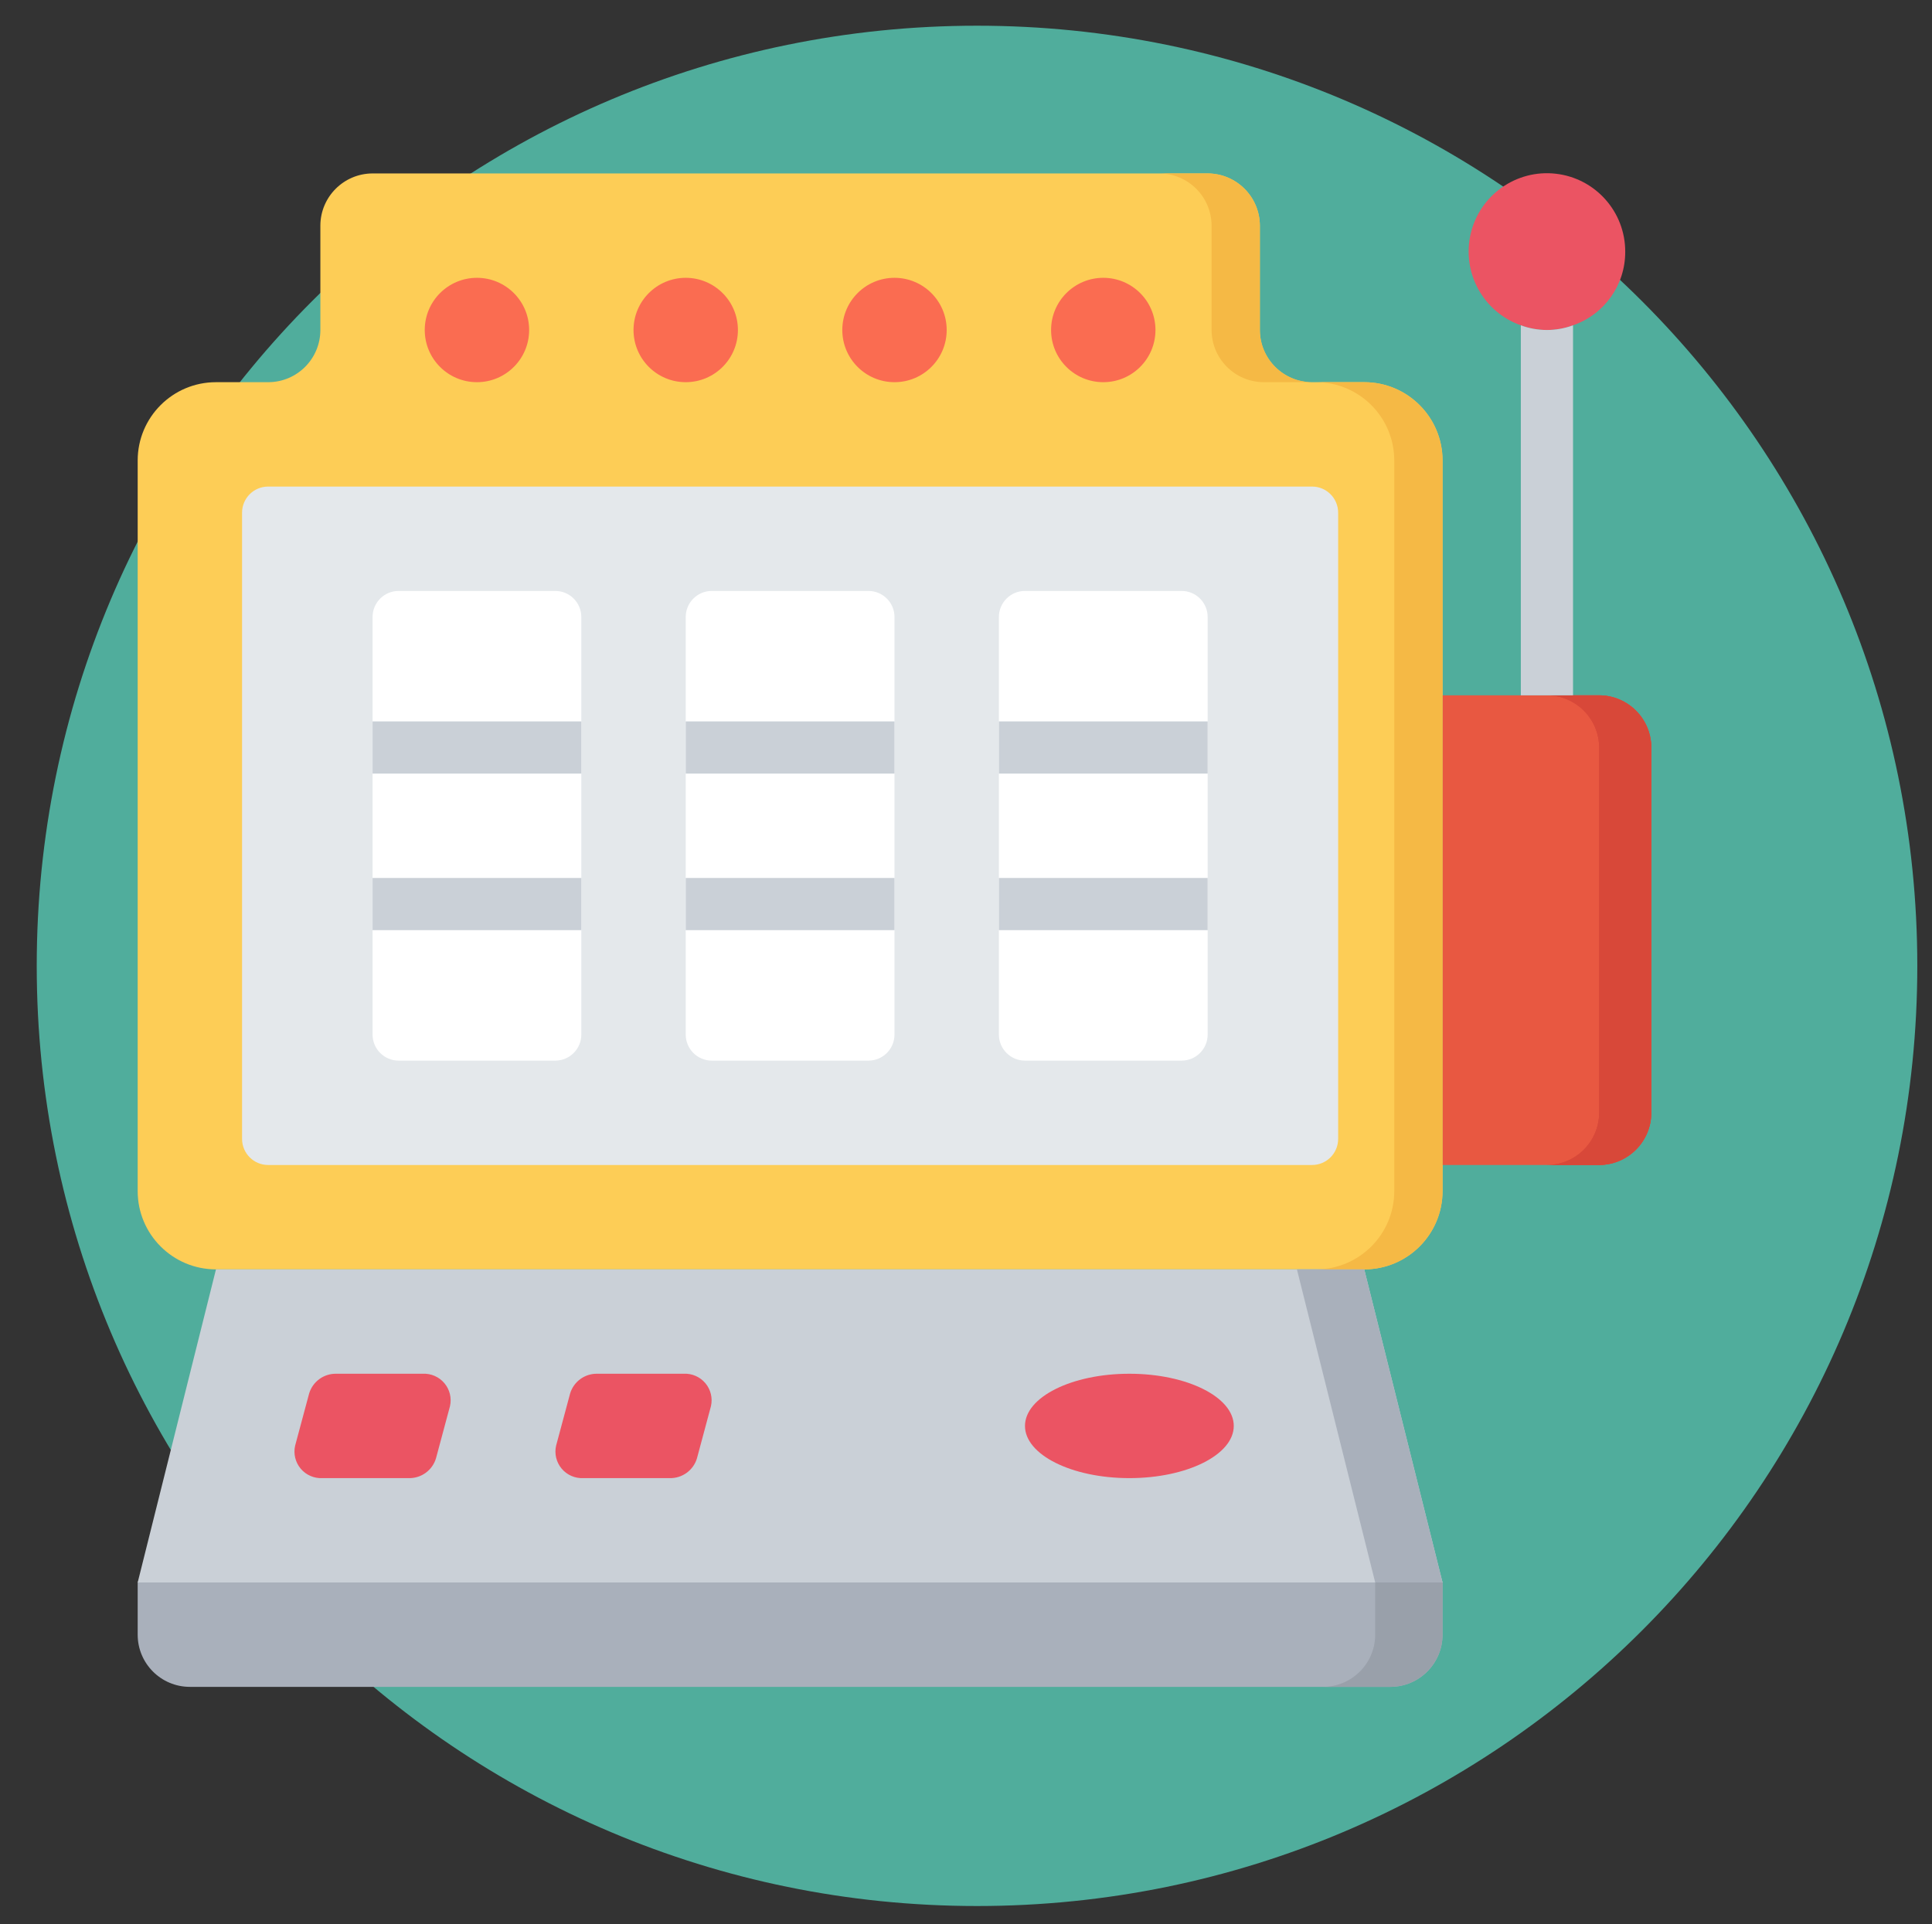
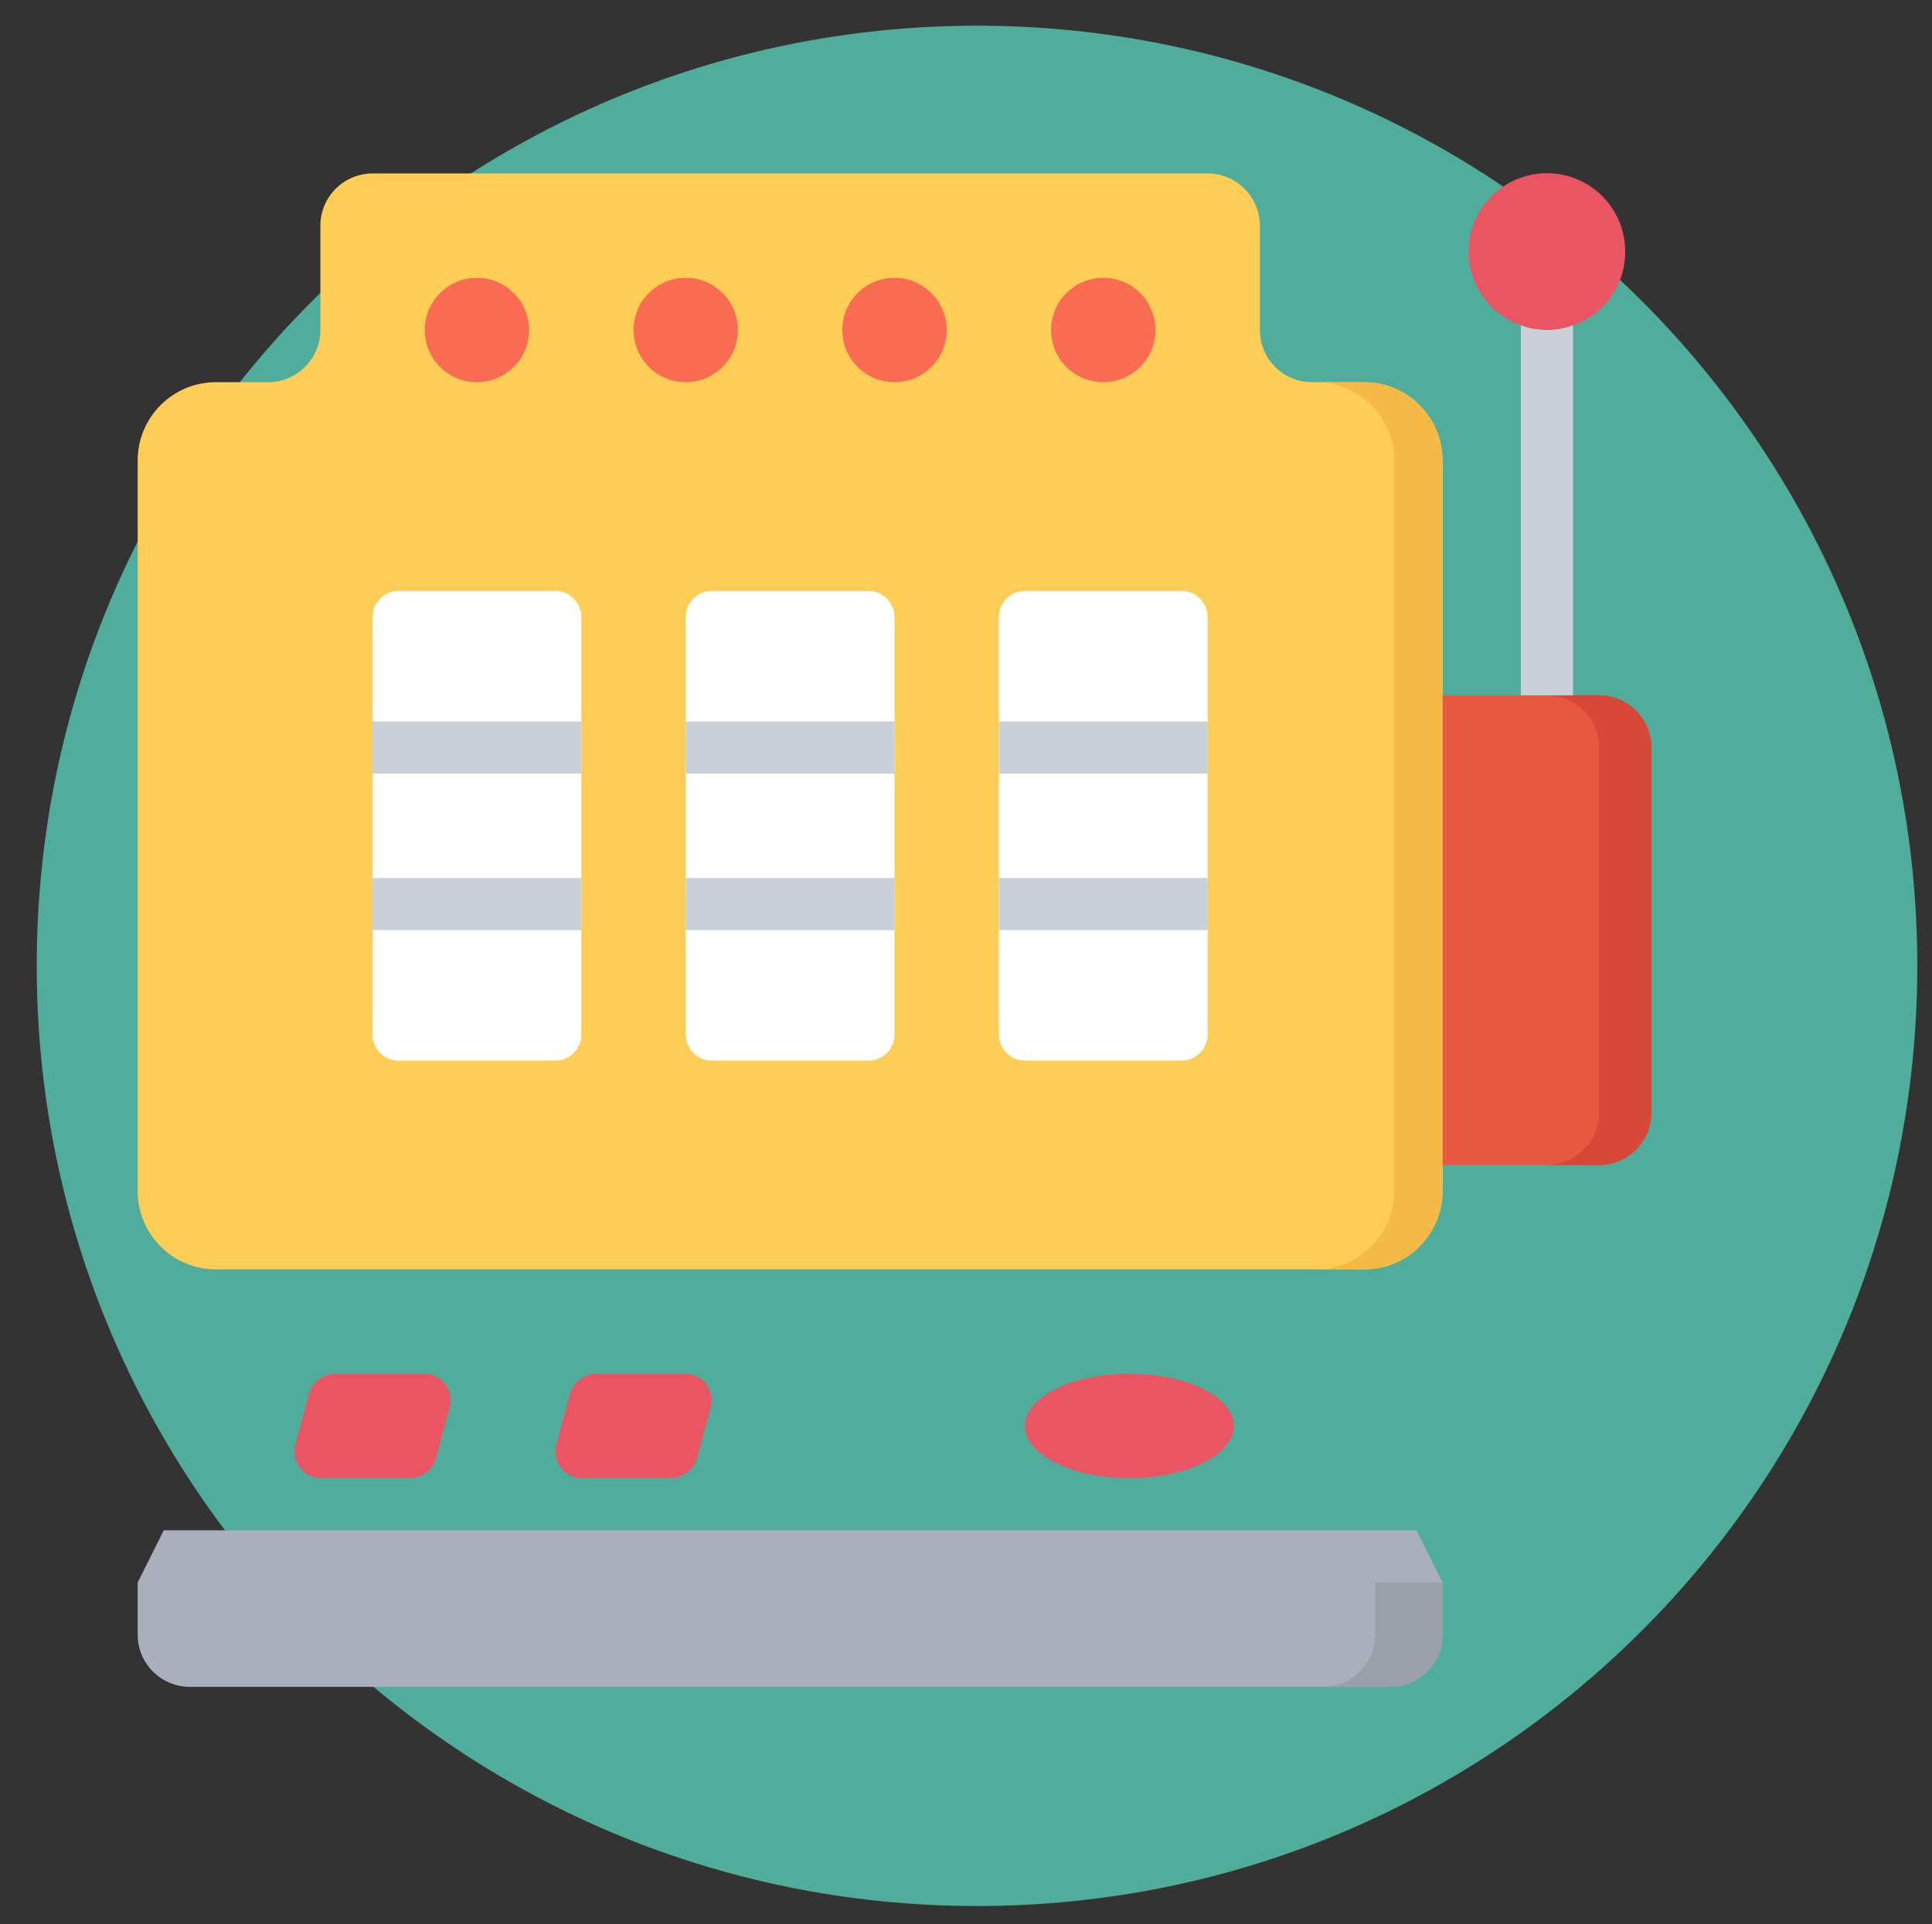
<svg xmlns="http://www.w3.org/2000/svg" width="100%" height="100%" viewBox="0 0 526 524" version="1.1" xml:space="preserve" style="fill-rule:evenodd;clip-rule:evenodd;stroke-linejoin:round;stroke-miterlimit:2;">
  <rect x="0" y="0" width="526" height="524" fill="#333333" stroke="none" />
  <g id="Artboard1" transform="matrix(1,0,0,1,9.921,6.506)">
    <rect x="-9.921" y="-6.506" width="525.337" height="523.71" style="fill:none;" />
    <g transform="matrix(1,0,0,1,0.079,0.494)">
      <path d="M512,256C512,397.385 397.385,512 256,512C114.615,512 0,397.385 0,256C0,114.615 114.615,0 256,0C397.385,0 512,114.615 512,256Z" style="fill:rgb(80,173,156);fill-rule:nonzero;" />
    </g>
    <g transform="matrix(0.805,0,0,0.805,27.502,40.66)">
      <path d="M423.737,511.998L17.727,511.998C7.978,511.998 0.077,504.097 0.077,494.348L0.077,476.695L8.904,459.041L432.564,459.041L441.39,476.695L441.39,494.348C441.39,504.097 433.485,511.998 423.737,511.998Z" style="fill:rgb(169,176,187);fill-rule:nonzero;" />
      <path d="M441.39,97.165L441.39,344.3C441.39,358.923 429.537,370.781 414.91,370.781L26.554,370.781C11.931,370.781 0.077,358.923 0.077,344.3L0.077,97.165C0.077,82.542 11.931,70.685 26.554,70.685L44.207,70.685C53.956,70.685 61.861,62.784 61.861,53.035L61.861,17.728C61.888,7.991 69.774,0.105 79.515,0.074L361.953,0.074C371.69,0.105 379.575,7.991 379.607,17.728L379.607,53.035C379.607,62.784 387.508,70.685 397.26,70.685L414.91,70.685C429.537,70.685 441.39,82.542 441.39,97.165Z" style="fill:rgb(253,205,86);fill-rule:nonzero;" />
-       <path d="M44.207,105.992L397.26,105.992C402.135,105.992 406.083,109.945 406.083,114.819L406.083,326.647C406.083,331.521 402.135,335.474 397.26,335.474L44.207,335.474C39.333,335.474 35.38,331.521 35.38,326.647L35.38,114.819C35.38,109.945 39.333,105.992 44.207,105.992Z" style="fill:rgb(228,232,235);fill-rule:nonzero;" />
      <path d="M194.255,141.295L247.212,141.295C252.087,141.295 256.039,145.248 256.039,150.122L256.039,291.343C256.039,296.218 252.087,300.17 247.212,300.17L194.255,300.17C189.381,300.17 185.428,296.218 185.428,291.343L185.428,150.122C185.428,145.248 189.381,141.295 194.255,141.295Z" style="fill:white;fill-rule:nonzero;" />
      <path d="M88.337,141.295L141.298,141.295C146.173,141.295 150.121,145.248 150.121,150.122L150.121,291.343C150.121,296.218 146.173,300.17 141.298,300.17L88.337,300.17C83.463,300.17 79.515,296.218 79.515,291.343L79.515,150.122C79.515,145.248 83.463,141.295 88.337,141.295Z" style="fill:white;fill-rule:nonzero;" />
      <path d="M300.169,141.295L353.126,141.295C358,141.295 361.953,145.248 361.953,150.122L361.953,291.343C361.953,296.218 358,300.17 353.126,300.17L300.169,300.17C295.295,300.17 291.342,296.218 291.342,291.343L291.342,150.122C291.342,145.248 295.295,141.295 300.169,141.295Z" style="fill:white;fill-rule:nonzero;" />
      <path d="M512.001,194.252L512.001,317.824C511.97,327.561 504.084,335.446 494.347,335.474L441.39,335.474L441.39,176.603L494.347,176.603C504.084,176.63 511.97,184.516 512.001,194.252Z" style="fill:rgb(232,88,65);fill-rule:nonzero;" />
      <path d="M503.174,26.555C503.229,37.776 496.128,47.786 485.521,51.445C479.826,53.562 473.561,53.562 467.867,51.445C455.166,46.954 447.858,33.636 450.897,20.509C453.939,7.382 466.352,-1.371 479.736,0.176C493.125,1.726 503.213,13.08 503.174,26.555Z" style="fill:rgb(235,84,99);fill-rule:nonzero;" />
-       <path d="M441.39,476.695L0.077,476.695L26.554,370.781L414.91,370.781L441.39,476.695Z" style="fill:rgb(202,208,215);fill-rule:nonzero;" />
      <path d="M370.78,423.738C370.78,413.989 354.974,406.084 335.476,406.084C315.975,406.084 300.169,413.989 300.169,423.738C300.169,433.486 315.975,441.391 335.476,441.391C354.974,441.391 370.78,433.486 370.78,423.738Z" style="fill:rgb(235,84,99);fill-rule:nonzero;" />
      <path d="M91.747,441.391L62.533,441.391C59.725,441.524 57.014,440.341 55.206,438.189C53.401,436.033 52.702,433.158 53.323,430.42L58.065,412.767C59.283,408.72 63.056,405.987 67.278,406.084L96.492,406.084C99.301,405.947 102.011,407.135 103.82,409.287C105.624,411.439 106.323,414.313 105.702,417.055L100.961,434.709C99.742,438.755 95.969,441.489 91.747,441.391Z" style="fill:rgb(235,84,99);fill-rule:nonzero;" />
      <path d="M180.007,441.391L150.793,441.391C147.985,441.524 145.278,440.341 143.47,438.189C141.662,436.033 140.966,433.158 141.587,430.42L146.329,412.767C147.547,408.72 151.316,405.987 155.542,406.084L184.757,406.084C187.565,405.947 190.275,407.135 192.08,409.287C193.888,411.439 194.583,414.313 193.962,417.055L189.225,434.709C188.006,438.755 184.233,441.489 180.007,441.391Z" style="fill:rgb(235,84,99);fill-rule:nonzero;" />
      <path d="M132.471,53.035C132.471,62.784 124.566,70.685 114.818,70.685C105.069,70.685 97.164,62.784 97.164,53.035C97.164,43.283 105.069,35.381 114.818,35.381C124.566,35.381 132.471,43.283 132.471,53.035Z" style="fill:rgb(250,108,81);fill-rule:nonzero;" />
      <path d="M203.082,53.035C203.082,62.784 195.177,70.685 185.428,70.685C175.68,70.685 167.775,62.784 167.775,53.035C167.775,43.283 175.68,35.381 185.428,35.381C195.177,35.381 203.082,43.283 203.082,53.035Z" style="fill:rgb(250,108,81);fill-rule:nonzero;" />
      <path d="M273.689,53.035C273.689,62.784 265.788,70.685 256.039,70.685C246.291,70.685 238.385,62.784 238.385,53.035C238.385,43.283 246.291,35.381 256.039,35.381C265.788,35.381 273.689,43.283 273.689,53.035Z" style="fill:rgb(250,108,81);fill-rule:nonzero;" />
      <path d="M344.299,53.035C344.299,62.784 336.398,70.685 326.65,70.685C316.897,70.685 308.996,62.784 308.996,53.035C308.996,43.283 316.897,35.381 326.65,35.381C336.398,35.381 344.299,43.283 344.299,53.035Z" style="fill:rgb(250,108,81);fill-rule:nonzero;" />
-       <path d="M397.26,70.685L380.931,70.685C371.194,70.657 363.308,62.772 363.277,53.035L363.277,17.728C363.25,7.991 355.36,0.105 345.623,0.074L361.953,0.074C371.69,0.105 379.575,7.991 379.607,17.728L379.607,53.035C379.634,62.772 387.52,70.657 397.26,70.685Z" style="fill:rgb(245,185,69);fill-rule:nonzero;" />
      <path d="M441.39,97.165L441.39,344.3C441.39,358.923 429.537,370.781 414.91,370.781L398.584,370.781C413.207,370.781 425.061,358.923 425.061,344.3L425.061,97.165C425.061,82.542 413.207,70.685 398.584,70.685L414.91,70.685C429.537,70.685 441.39,82.542 441.39,97.165Z" style="fill:rgb(245,185,69);fill-rule:nonzero;" />
      <path d="M512.001,194.252L512.001,317.824C511.97,327.561 504.084,335.446 494.347,335.474L476.694,335.474C486.431,335.446 494.32,327.561 494.347,317.824L494.347,194.252C494.32,184.516 486.431,176.63 476.694,176.603L494.347,176.603C504.084,176.63 511.97,184.516 512.001,194.252Z" style="fill:rgb(216,72,57);fill-rule:nonzero;" />
      <path d="M512.001,194.252L512.001,317.824C511.97,327.561 504.084,335.446 494.347,335.474L476.694,335.474C486.431,335.446 494.32,327.561 494.347,317.824L494.347,194.252C494.32,184.516 486.431,176.63 476.694,176.603L494.347,176.603C504.084,176.63 511.97,184.516 512.001,194.252Z" style="fill:rgb(216,72,57);fill-rule:nonzero;" />
      <path d="M441.39,476.695L441.39,494.348C441.359,504.085 433.474,511.971 423.737,511.998L400.967,511.998C410.704,511.971 418.589,504.085 418.616,494.348L418.616,476.695L441.39,476.695Z" style="fill:rgb(153,160,170);fill-rule:nonzero;" />
-       <path d="M441.39,476.695L418.616,476.695L392.14,370.781L414.91,370.781L441.39,476.695Z" style="fill:rgb(169,176,187);fill-rule:nonzero;" />
      <g>
        <rect x="79.515" y="185.429" width="70.607" height="17.65" style="fill:rgb(202,208,215);fill-rule:nonzero;" />
        <rect x="79.515" y="238.386" width="70.607" height="17.65" style="fill:rgb(202,208,215);fill-rule:nonzero;" />
        <rect x="185.428" y="185.429" width="70.611" height="17.65" style="fill:rgb(202,208,215);fill-rule:nonzero;" />
        <rect x="185.428" y="238.386" width="70.611" height="17.65" style="fill:rgb(202,208,215);fill-rule:nonzero;" />
        <rect x="291.342" y="185.429" width="70.611" height="17.65" style="fill:rgb(202,208,215);fill-rule:nonzero;" />
        <rect x="291.342" y="238.386" width="70.611" height="17.65" style="fill:rgb(202,208,215);fill-rule:nonzero;" />
        <path d="M485.521,51.445L485.521,176.603L467.867,176.603L467.867,51.445C473.561,53.562 479.826,53.562 485.521,51.445Z" style="fill:rgb(202,208,215);fill-rule:nonzero;" />
      </g>
    </g>
  </g>
</svg>